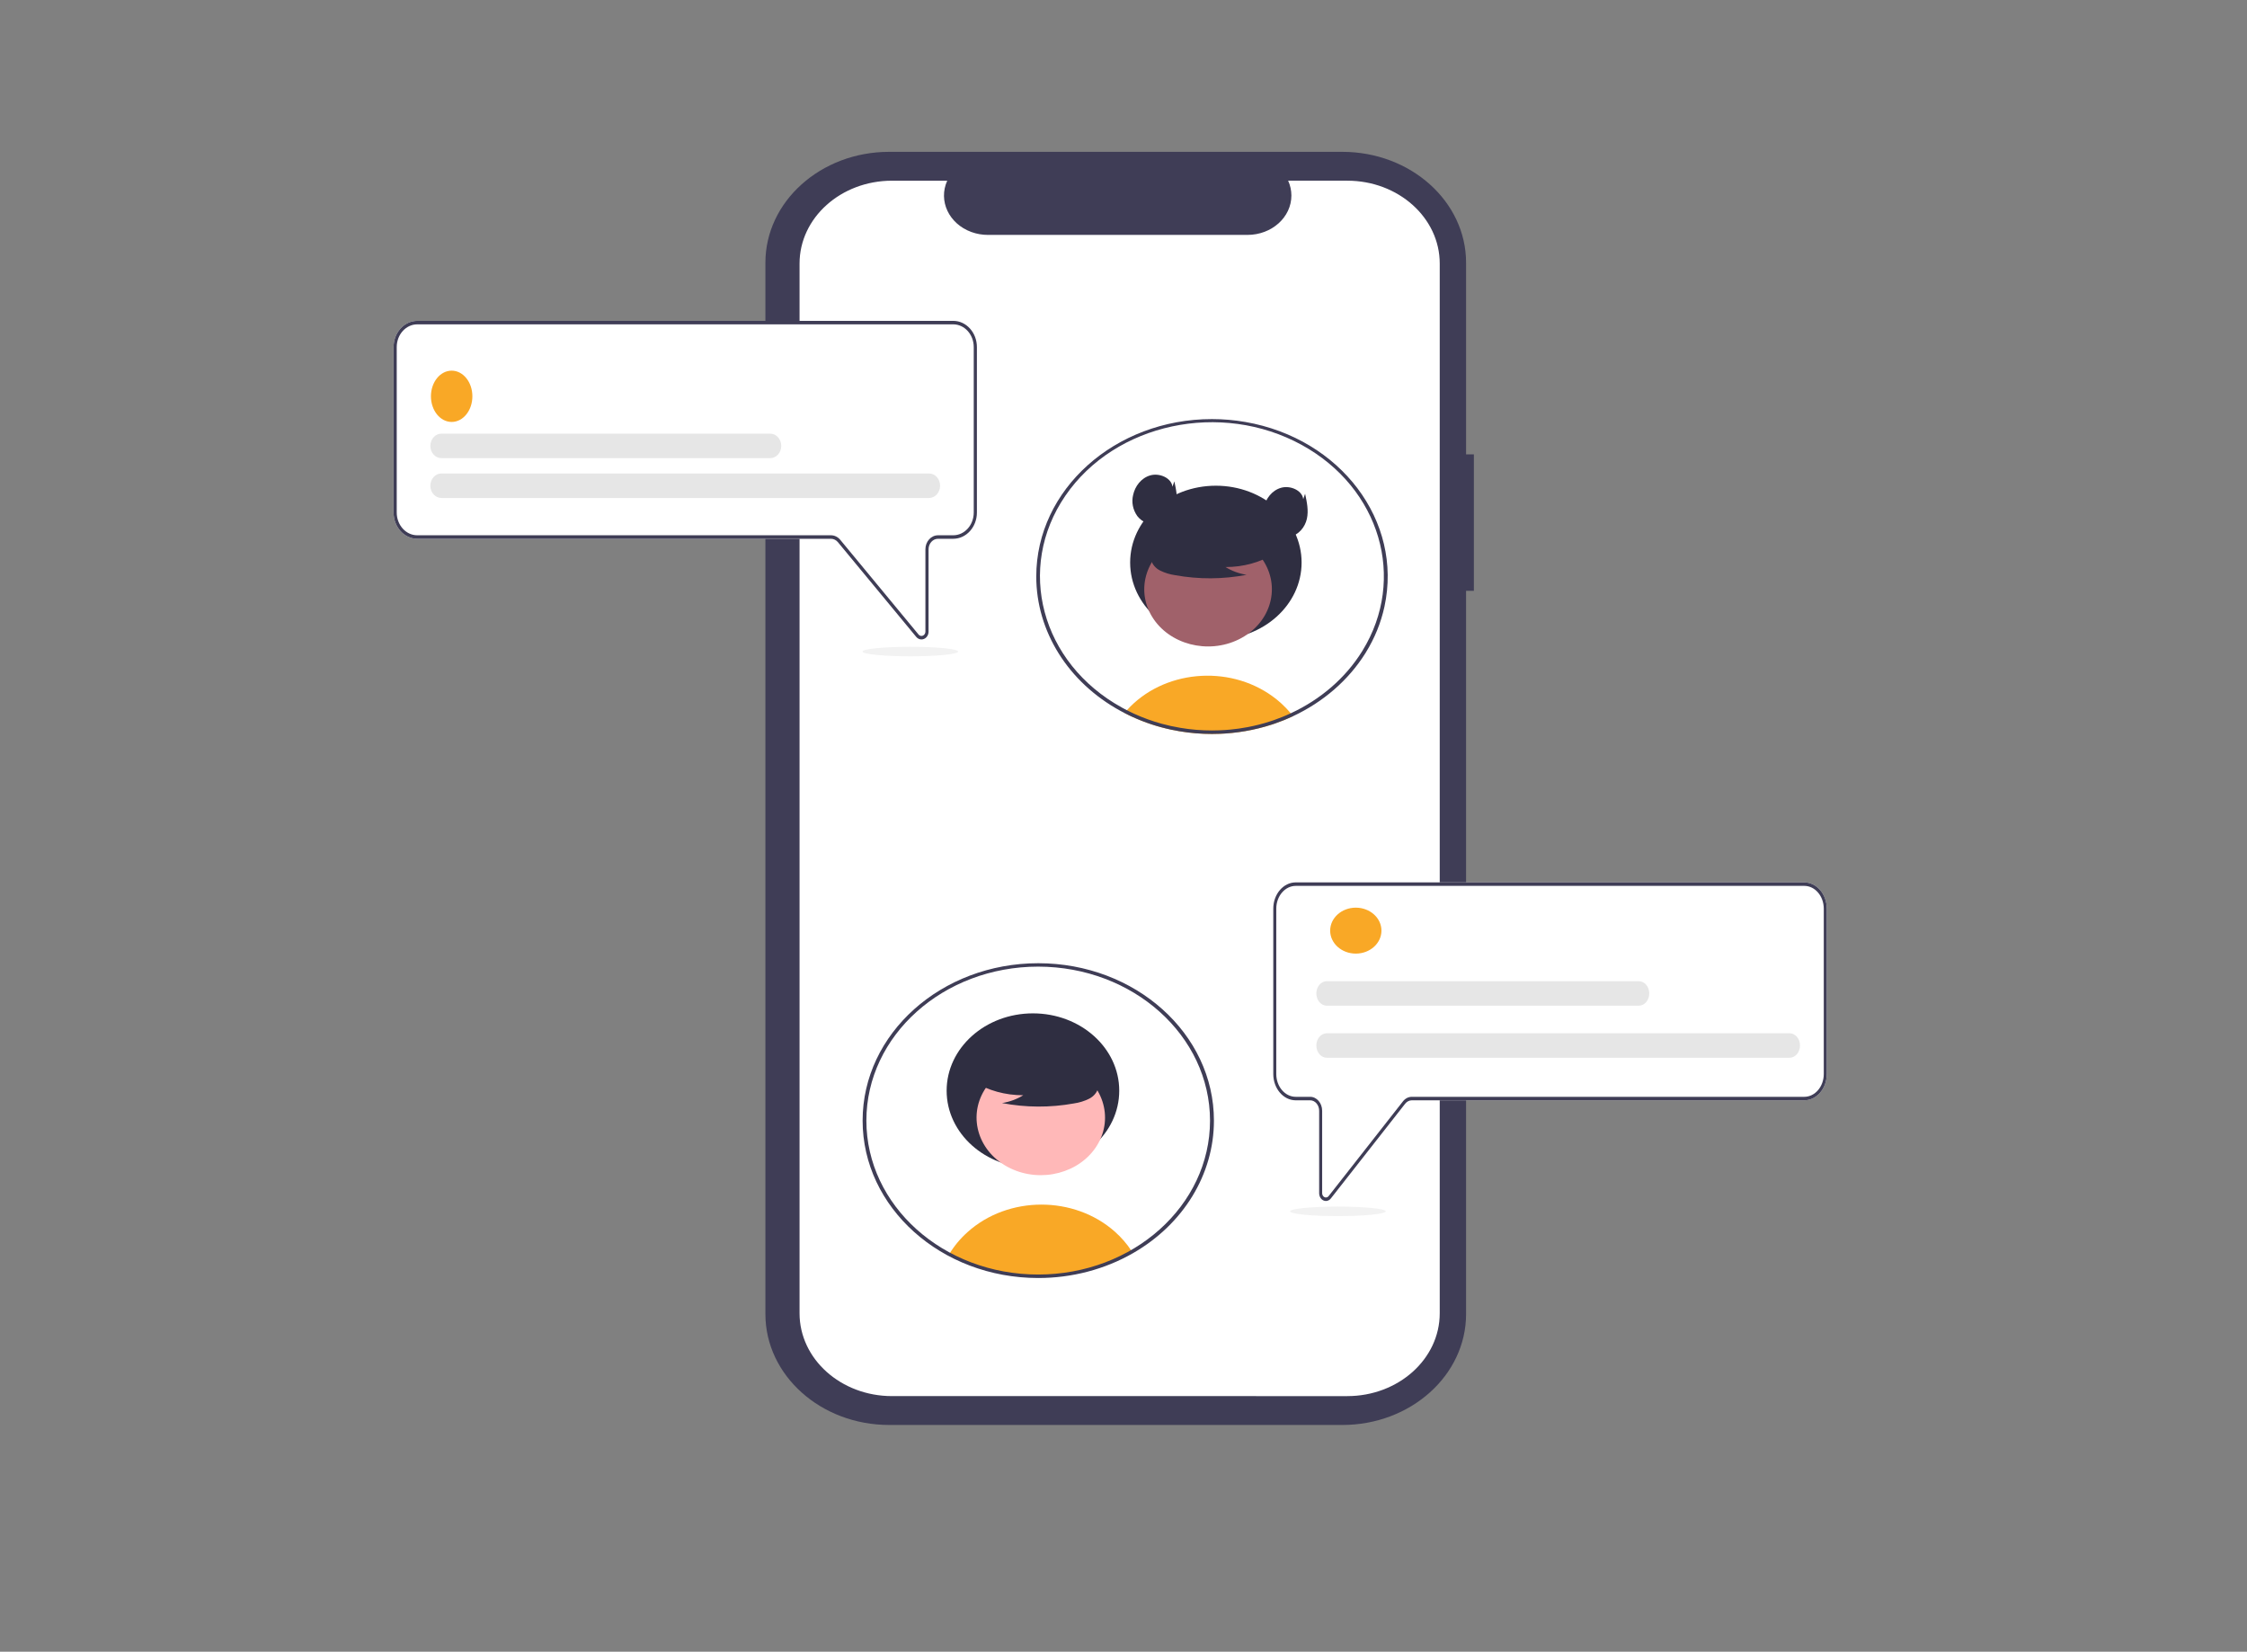
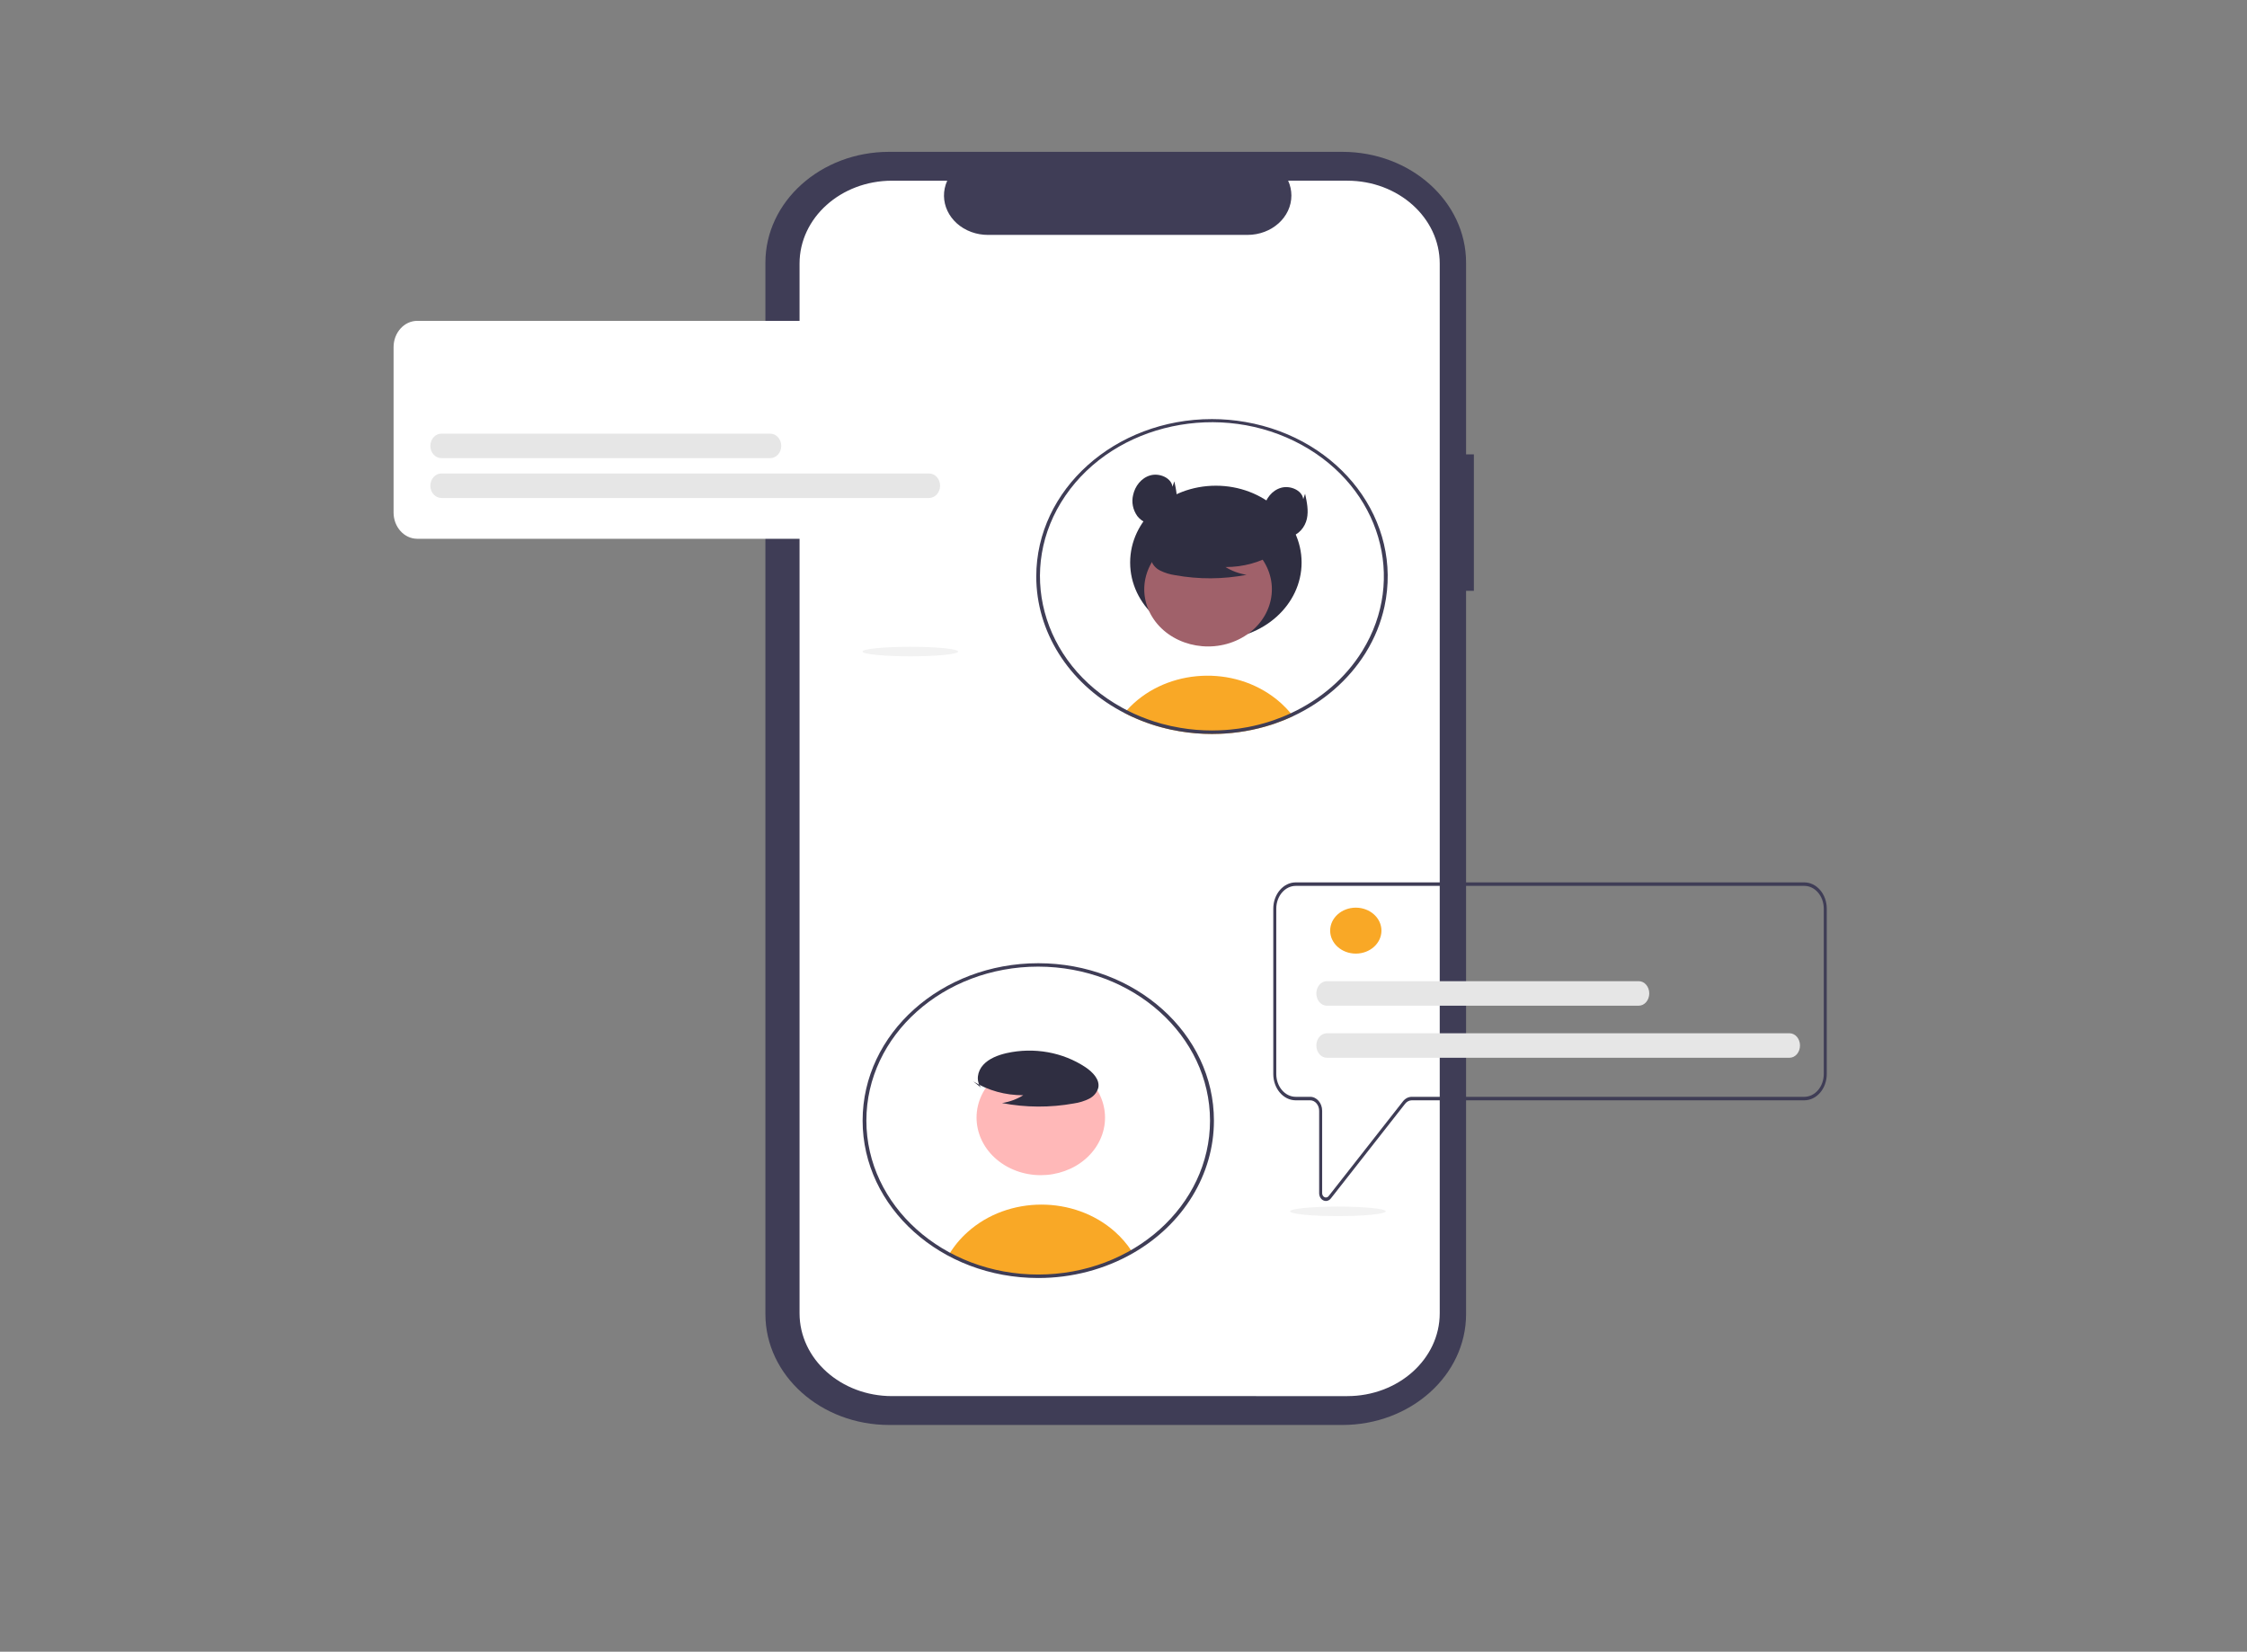
<svg xmlns="http://www.w3.org/2000/svg" version="1.1" id="Layer_1" x="0px" y="0px" width="1096.46px" height="805.969px" viewBox="0 0 1096.46 805.969" enable-background="new 0 0 1096.46 805.969" xml:space="preserve">
  <rect x="0" y="0" width="1096.46" height="805.969" fill="#808080" stroke="none" />
  <path fill="#3F3D56" d="M719.205,221.722h-3.809v-93.51c0-29.889-27.043-54.12-60.401-54.12H433.891  c-33.358,0-60.401,24.23-60.401,54.12v513c0,29.891,27.043,54.122,60.401,54.122h221.104c33.358,0,60.401-24.231,60.401-54.122  V288.282h3.809V221.722z" />
  <path fill="#FFFFFF" d="M702.542,128.59v512.245c-0.003,22.321-20.199,40.416-45.111,40.416H435.266  c-24.913,0-45.108-18.095-45.109-40.416V128.59c0.001-22.322,20.196-40.419,45.109-40.419h26.951  c-4.463,9.828,0.81,21.037,11.778,25.037c2.562,0.934,5.301,1.416,8.066,1.417H608.73c11.841-0.008,21.435-8.616,21.426-19.227  c-0.002-2.478-0.539-4.932-1.582-7.228h28.856C682.342,88.171,702.539,106.268,702.542,128.59z" />
  <path fill="#F9A826" d="M630.969,349.467c-1.478,0.691-2.979,1.345-4.507,1.963c-1.39,0.563-2.804,1.092-4.238,1.588  c-0.526,0.18-1.058,0.358-1.592,0.538c-4.218,1.371-8.55,2.441-12.956,3.201c-2.183,0.383-4.393,0.685-6.631,0.904  c-1.848,0.188-3.716,0.322-5.601,0.401c-1.343,0.06-2.688,0.085-4.04,0.085c-5.357,0.002-10.703-0.446-15.967-1.34  c-1.373-0.221-2.717-0.486-4.06-0.776c-6.498-1.395-12.787-3.475-18.74-6.197c-0.531-0.239-1.065-0.495-1.599-0.743  c-0.79-0.374-1.562-0.768-2.334-1.177c0.37-0.461,0.771-0.914,1.182-1.358c17.521-19.457,49.33-22.503,71.047-6.802  c1.43,1.034,2.795,2.136,4.09,3.301c1.737,1.563,3.35,3.235,4.82,5.003C630.235,348.519,630.607,348.988,630.969,349.467z" />
  <path fill="#2F2E41" d="M593.307,237.007c23.102,0,41.83,16.781,41.83,37.482c0,20.701-18.729,37.481-41.83,37.481  c-23.105,0-41.833-16.78-41.833-37.481C551.474,253.788,570.202,237.007,593.307,237.007z" />
  <path fill="#A0616A" d="M574.564,263.066c15.089-7.39,34.006-2.421,42.252,11.098c8.249,13.519,2.704,30.469-12.385,37.858  c-15.088,7.391-34.004,2.423-42.253-11.096C553.93,287.406,559.475,270.457,574.564,263.066z" />
  <path fill="#2F2E41" d="M622.212,269.998c-7.113,4.394-15.559,6.732-24.2,6.702c3.083,1.915,6.593,3.208,10.285,3.792  c-11.487,2.208-23.362,2.267-34.876,0.175c-2.561-0.367-5.03-1.127-7.301-2.247c-2.292-1.145-3.929-3.108-4.508-5.4  c-0.767-3.917,2.641-7.475,6.181-9.874c10.976-7.323,25.041-9.841,38.313-6.86c4.281,0.991,8.567,2.666,11.348,5.746  c2.779,3.08,3.602,7.828,0.955,10.999L622.212,269.998z" />
  <path fill="#3F3D56" d="M591.405,204.498c-47.347-0.006-85.734,34.379-85.741,76.803c-0.004,26.797,15.579,51.66,41.118,65.605  l0.552,0.29c0.457,0.248,0.916,0.486,1.372,0.717c0.771,0.41,1.544,0.803,2.334,1.177c0.533,0.248,1.067,0.504,1.599,0.743  c5.953,2.722,12.242,4.803,18.74,6.197c1.343,0.29,2.687,0.556,4.06,0.776c5.264,0.895,10.609,1.343,15.967,1.34  c1.353,0,2.697-0.025,4.04-0.085c1.885-0.076,3.753-0.21,5.601-0.401c2.238-0.222,4.448-0.523,6.631-0.904  c4.406-0.76,8.738-1.83,12.956-3.201c0.534-0.179,1.065-0.358,1.592-0.538c1.438-0.496,2.85-1.024,4.238-1.588  c1.525-0.615,3.027-1.269,4.507-1.963c14.832-6.96,27.09-17.626,35.289-30.705c0.035-0.069,0.084-0.136,0.122-0.204  c4.375-7.033,7.476-14.642,9.193-22.544c9.028-41.676-21.359-82.018-67.871-90.107C602.333,204.973,596.875,204.5,591.405,204.498  L591.405,204.498z M664.817,317.559c-0.076,0.119-0.142,0.239-0.218,0.351c-8.035,12.886-20.122,23.37-34.755,30.149  c-1.458,0.683-2.941,1.324-4.449,1.921c-1.248,0.503-2.524,0.981-3.811,1.425c-0.543,0.188-1.095,0.376-1.647,0.546  c-3.644,1.192-7.378,2.151-11.176,2.867c-2.815,0.539-5.662,0.94-8.525,1.205c-1.762,0.17-3.554,0.29-5.355,0.349  c-1.152,0.043-2.314,0.069-3.476,0.069c-5.187,0.004-10.358-0.426-15.453-1.289c-3.099-0.512-6.162-1.186-9.175-2.015  c-4.587-1.271-9.048-2.89-13.326-4.84c-0.496-0.23-0.991-0.46-1.478-0.701c-0.696-0.332-1.401-0.674-2.086-1.041  c-0.515-0.255-1.029-0.529-1.535-0.803c-0.294-0.153-0.589-0.315-0.885-0.477c-39.487-21.729-51.838-68.021-27.59-103.401  c24.25-35.38,75.917-46.448,115.402-24.721C673.484,238.176,686.493,282.395,664.817,317.559z" />
  <path fill="#2F2E41" d="M572.122,237.524c-0.449-4.241-6.248-6.852-10.782-5.57c-4.534,1.28-7.512,5.371-8.411,9.554  c-0.873,3.558-0.131,7.281,2.062,10.348c2.293,2.956,6.504,4.8,10.434,4.05c4.483-0.856,7.59-4.78,8.479-8.81  c0.889-4.03,0.006-8.186-0.874-12.218L572.122,237.524z" />
  <path fill="#2F2E41" d="M635.935,243.582c-0.451-4.241-6.247-6.851-10.782-5.571c-4.535,1.281-7.513,5.372-8.41,9.555  c-0.875,3.558-0.134,7.281,2.062,10.348c2.292,2.956,6.502,4.8,10.432,4.05c4.484-0.857,7.59-4.78,8.479-8.811  c0.89-4.03,0.006-8.185-0.875-12.217L635.935,243.582z" />
  <path fill="#FFFFFF" d="M449.631,312.026c-0.97-0.001-1.894-0.455-2.546-1.25l-38.202-46.208c-0.876-1.058-2.112-1.661-3.407-1.662  H203.607c-6.378-0.008-11.547-5.74-11.555-12.812v-80.719c0.007-7.073,5.176-12.804,11.555-12.812h261.537  c6.378,0.008,11.547,5.74,11.554,12.812v80.719c-0.007,7.073-5.176,12.804-11.554,12.812h-7.415  c-2.552,0.003-4.62,2.297-4.623,5.125v40.148c0.006,1.588-0.874,3.013-2.209,3.582C450.493,311.936,450.064,312.025,449.631,312.026  z" />
-   <path fill="#3F3D56" d="M449.631,312.026c-0.97-0.001-1.894-0.455-2.546-1.25l-38.202-46.208c-0.876-1.058-2.112-1.661-3.407-1.662  H203.607c-6.378-0.008-11.547-5.74-11.555-12.812v-80.719c0.007-7.073,5.176-12.804,11.555-12.812h261.537  c6.378,0.008,11.547,5.74,11.554,12.812v80.719c-0.007,7.073-5.176,12.804-11.554,12.812h-7.415  c-2.552,0.003-4.62,2.297-4.623,5.125v40.148c0.006,1.588-0.874,3.013-2.209,3.582C450.493,311.936,450.064,312.025,449.631,312.026  z M203.607,158.269c-5.528,0.006-10.008,4.974-10.015,11.104v80.719c0.006,6.131,4.486,11.098,10.015,11.105h201.869  c1.727,0.002,3.374,0.806,4.542,2.216l38.202,46.209c0.719,0.87,1.938,0.928,2.722,0.131c0.398-0.404,0.625-0.976,0.625-1.575  v-40.148c0.003-3.772,2.76-6.829,6.162-6.833h7.415c5.528-0.007,10.008-4.974,10.014-11.105v-80.719  c-0.006-6.13-4.486-11.098-10.014-11.104H203.607z" />
-   <ellipse fill="#F9A826" cx="220.395" cy="193.38" rx="10.112" ry="12.514" />
  <path fill="#E6E6E6" d="M453.348,242.992H215.404c-2.978,0.007-5.397-2.666-5.402-5.968c-0.006-3.302,2.405-5.984,5.383-5.99  c0.006,0,0.013,0,0.02,0h237.944c2.978,0.006,5.387,2.688,5.382,5.99C458.725,240.318,456.318,242.987,453.348,242.992z" />
  <path fill="#E6E6E6" d="M375.831,223.56H215.404c-2.978,0.004-5.395-2.67-5.398-5.973c-0.003-3.302,2.409-5.982,5.387-5.986  c0.004,0,0.007,0,0.011,0h160.427c2.978,0,5.392,2.677,5.392,5.979C381.223,220.884,378.809,223.56,375.831,223.56z" />
-   <path fill="#FFFFFF" d="M645.802,585.77c-1.267-0.568-2.102-1.995-2.095-3.582v-40.146c-0.004-2.83-1.965-5.124-4.388-5.126h-7.034  c-6.053-0.009-10.957-5.741-10.965-12.812v-80.72c0.008-7.073,4.912-12.806,10.965-12.812h248.15  c6.052,0.006,10.956,5.738,10.963,12.812v80.72c-0.007,7.071-4.911,12.804-10.963,12.812H688.899  c-1.23,0.002-2.401,0.604-3.232,1.661l-36.247,46.209c-0.618,0.796-1.496,1.249-2.416,1.25  C646.592,586.035,646.186,585.945,645.802,585.77z" />
  <path fill="#3F3D56" d="M645.802,585.77c-1.267-0.568-2.102-1.995-2.095-3.582v-40.146c-0.004-2.83-1.965-5.124-4.388-5.126h-7.034  c-6.053-0.009-10.957-5.741-10.965-12.812v-80.72c0.008-7.073,4.912-12.806,10.965-12.812h248.15  c6.052,0.006,10.956,5.738,10.963,12.812v80.72c-0.007,7.071-4.911,12.804-10.963,12.812H688.899  c-1.23,0.002-2.401,0.604-3.232,1.661l-36.247,46.209c-0.618,0.796-1.496,1.249-2.416,1.25  C646.592,586.035,646.186,585.945,645.802,585.77z M632.286,432.277c-5.247,0.007-9.497,4.975-9.504,11.106v80.72  c0.007,6.131,4.257,11.097,9.504,11.105h7.034c3.229,0.002,5.844,3.06,5.848,6.833v40.146c0,1.181,0.819,2.137,1.827,2.137  c0.513,0,1.001-0.251,1.349-0.69l36.245-46.208c1.108-1.413,2.673-2.216,4.311-2.217h191.537c5.244-0.009,9.495-4.975,9.502-11.105  v-80.72c-0.007-6.132-4.258-11.1-9.502-11.106H632.286z" />
  <path fill="#F9A826" d="M552.373,610.768c-27.069,15.531-61.61,16.022-89.218,1.271c2.381-3.971,5.399-7.608,8.956-10.8  c19.833-17.853,52.063-17.921,71.989-0.151c3.076,2.741,5.748,5.826,7.949,9.176C552.153,610.425,552.269,610.597,552.373,610.768z" />
-   <ellipse fill="#2F2E41" cx="504.039" cy="532.216" rx="42.111" ry="37.731" />
  <path fill="#FFB8B8" d="M480.372,531.889c8.302-13.608,27.345-18.611,42.534-11.172c15.188,7.44,20.77,24.502,12.467,38.111  c-8.304,13.609-27.346,18.61-42.534,11.172C477.651,562.562,472.069,545.497,480.372,531.889z" />
  <path fill="#2F2E41" d="M474.94,527.694c7.162,4.423,15.662,6.777,24.361,6.747c-3.103,1.928-6.635,3.229-10.354,3.817  c11.565,2.222,23.518,2.28,35.109,0.176c2.578-0.369,5.063-1.136,7.35-2.263c2.305-1.153,3.954-3.127,4.538-5.437  c0.77-3.943-2.659-7.523-6.223-9.938c-11.048-7.371-25.207-9.906-38.568-6.905c-4.308,0.995-8.624,2.682-11.422,5.782  c-2.799,3.099-3.627,7.879-0.961,11.074L474.94,527.694z" />
  <path fill="#3F3D56" d="M506.616,623.623c-47.339-0.014-85.702-34.41-85.688-76.826c0.015-42.416,38.403-76.791,85.741-76.779  c47.339,0.016,85.703,34.41,85.688,76.827c-0.009,26.164-14.883,50.523-39.469,64.639  C539.081,619.418,523.019,623.63,506.616,623.623z M506.616,471.679c-46.306-0.005-83.847,33.628-83.851,75.118  c-0.005,41.492,37.53,75.129,83.835,75.131c46.304,0.005,83.846-33.626,83.851-75.117c0-0.005,0-0.009,0-0.014  C590.4,505.331,552.896,471.727,506.616,471.679z" />
  <ellipse fill="#F9A826" cx="661.587" cy="454.115" rx="12.512" ry="11.211" />
  <path fill="#E6E6E6" d="M873.224,516.15H647.457c-2.826,0.006-5.119-2.667-5.126-5.971c-0.003-3.302,2.282-5.983,5.108-5.989  c0.005,0,0.013,0,0.018,0h225.768c2.824,0.002,5.114,2.681,5.112,5.982C878.335,513.474,876.046,516.148,873.224,516.15z" />
  <path fill="#E6E6E6" d="M799.673,490.738H647.457c-2.826,0.005-5.119-2.666-5.126-5.969c-0.003-3.303,2.282-5.985,5.108-5.991  c0.005,0,0.013,0,0.018,0h152.217c2.826,0.006,5.111,2.688,5.108,5.991C804.776,488.063,802.493,490.73,799.673,490.738z" />
  <ellipse fill="#F2F2F2" cx="652.848" cy="591.091" rx="23.345" ry="2.322" />
  <ellipse fill="#F2F2F2" cx="444.212" cy="317.935" rx="23.344" ry="2.321" />
</svg>